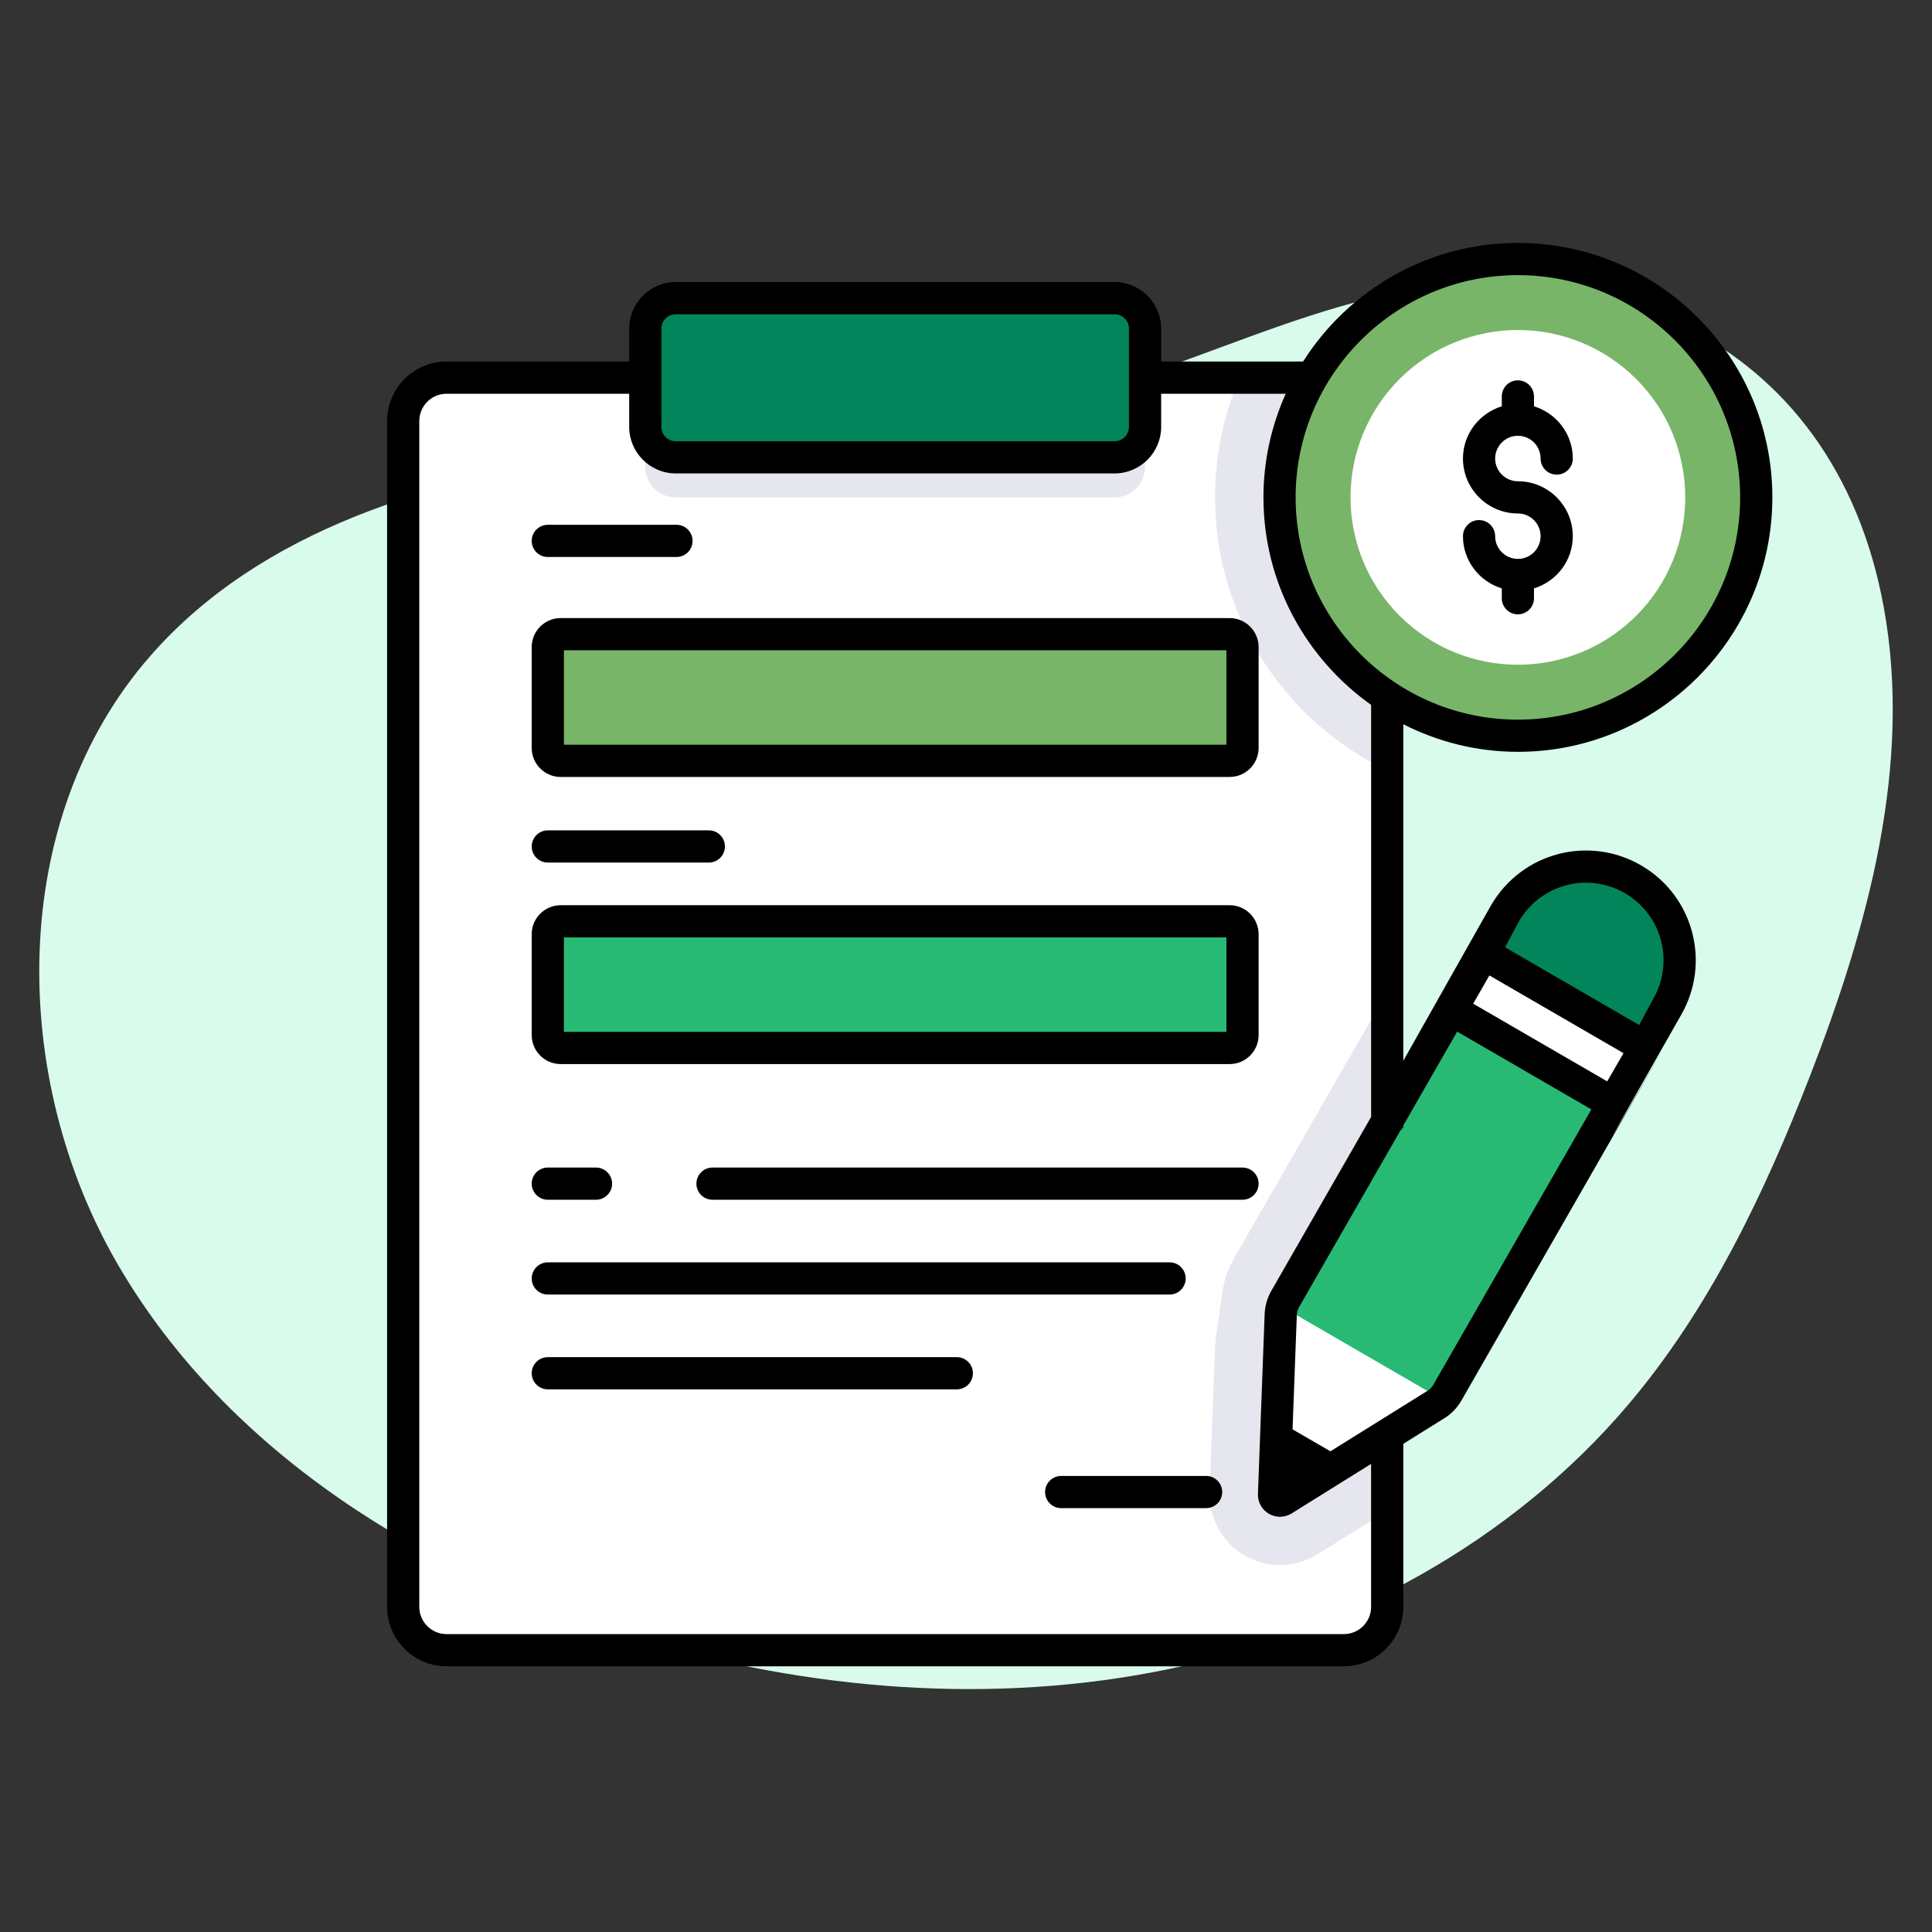
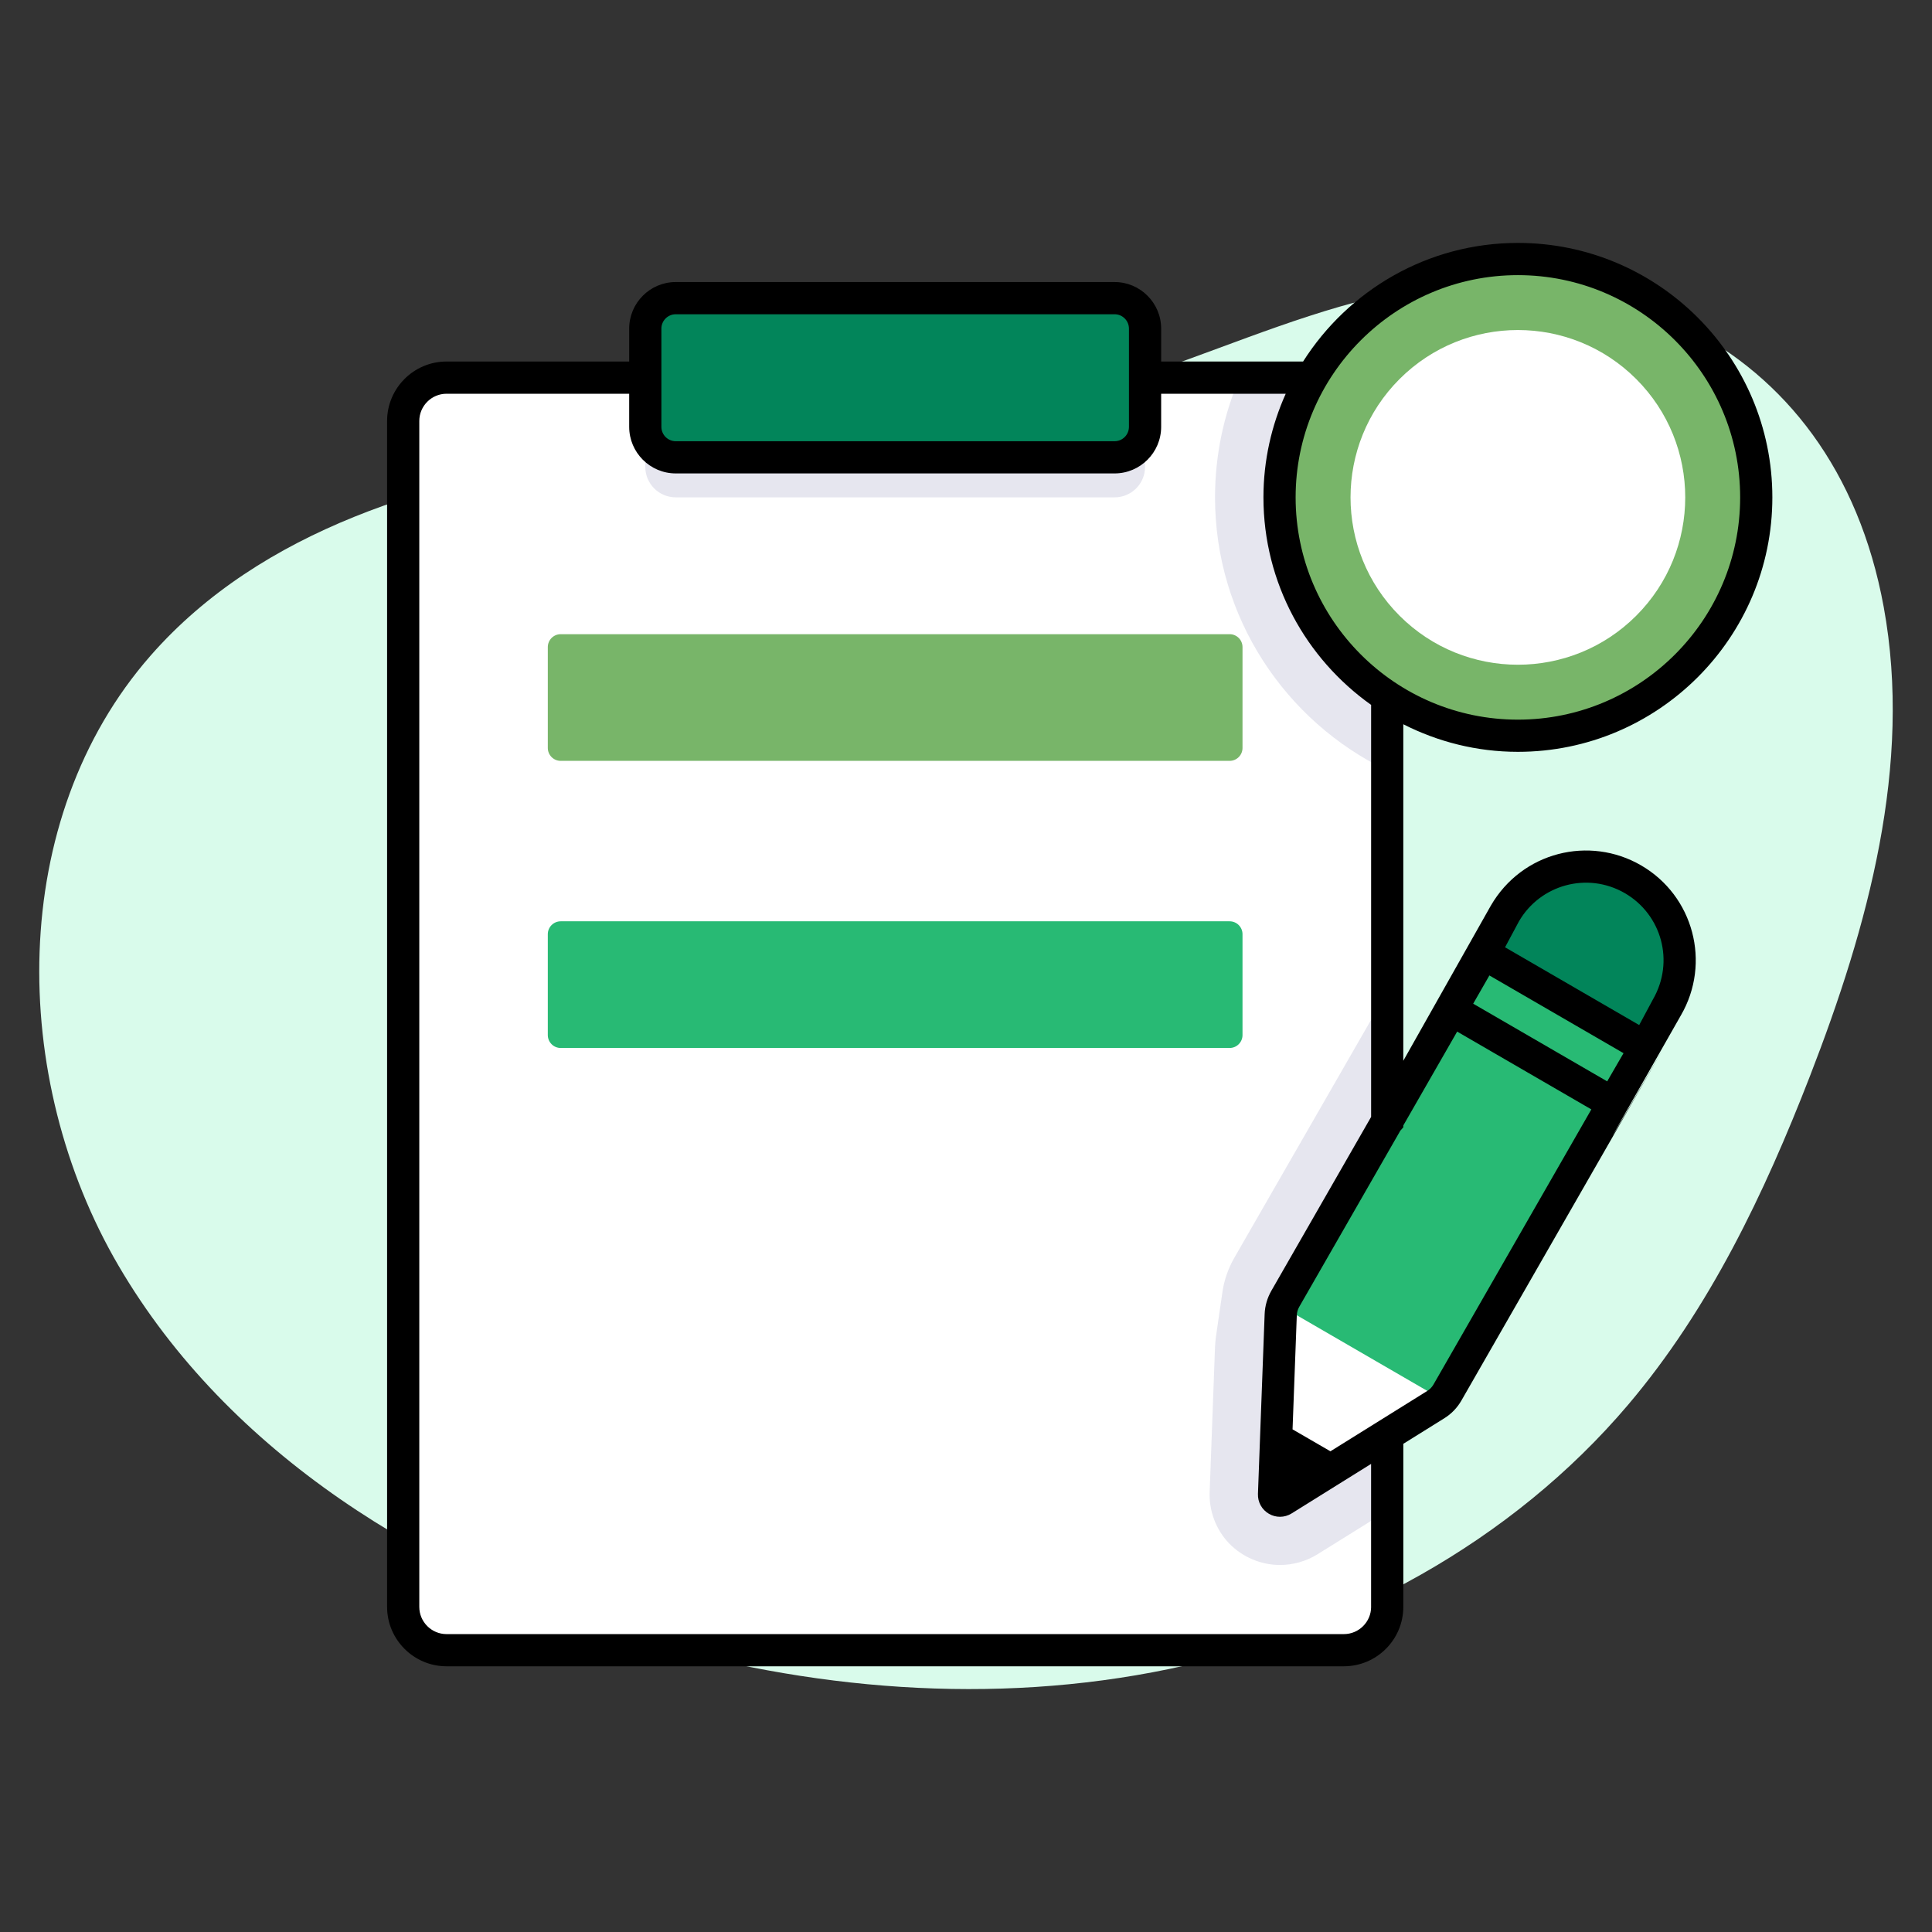
<svg xmlns="http://www.w3.org/2000/svg" id="SvgjsSvg1149" width="288" height="288" version="1.1">
  <rect width="100%" height="100%" fill="#333333" stroke="none" />
  <defs id="SvgjsDefs1150" />
  <g id="SvgjsG1151">
    <svg enable-background="new 0 0 90 90" viewBox="0 0 90 90" width="288" height="288">
      <path fill="#d9fbeb" d="M62.406,14.286c-3.826,1.106-7.475,2.768-11.304,3.865c-7.499,2.15-15.43,2.074-23.164,3.094   c-7.734,1.02-15.775,3.427-20.919,9.292c-6.684,7.621-6.615,19.678-1.495,28.428s14.385,14.45,24.094,17.363   c8.026,2.408,16.637,3.127,24.841,1.421c8.204-1.706,15.971-5.923,21.39-12.315c3.786-4.467,6.344-9.84,8.463-15.299   c2.704-6.966,4.784-14.507,3.439-21.857C85.421,15.545,74.016,10.929,62.406,14.286z" class="colorc9eaf9 svgShape" />
      <path fill="#ffffff" d="M64.621,19.612v55.24c0,1.12-0.9,2.02-2.02,2.02h-41.8c-1.12,0-2.02-0.9-2.02-2.02v-55.24     c0-1.11,0.9-2.02,2.02-2.02h41.8C63.721,17.592,64.621,18.502,64.621,19.612z" class="colorfff svgShape" />
      <path fill="#e6e6ef" d="M64.621 46.202v24.18l-3.26 2.03c-.52.32-1.12.49-1.74.49-.89 0-1.75-.37-2.37-1.01-.61-.64-.94-1.52-.9-2.41l.25-6.75c.01-.15.02-.3.04-.45l.31-2.13c.08-.53.26-1.04.52-1.51L64.621 46.202zM53.341 17.174v4.575c0 .784-.636 1.42-1.42 1.42H31.48c-.784 0-1.42-.636-1.42-1.42v-4.575c0-.784.636-1.42 1.42-1.42h20.441C52.705 15.755 53.341 16.39 53.341 17.174zM64.621 19.612v16.28c-4.74-2.28-8.02-7.13-8.02-12.72 0-1.98.41-3.87 1.15-5.58h4.85C63.721 17.592 64.621 18.502 64.621 19.612z" class="colore6e6ef svgShape" />
      <path fill="#02855a" d="M53.341,15.309v4.575c0,0.784-0.636,1.42-1.42,1.42H31.48c-0.784,0-1.42-0.636-1.42-1.42v-4.575     c0-0.784,0.636-1.42,1.42-1.42h20.441C52.705,13.889,53.341,14.524,53.341,15.309z" class="colorff564c svgShape" />
      <path fill="#78b569" d="M57.881,30.144v4.699c0,0.332-0.269,0.601-0.601,0.601H26.12c-0.332,0-0.601-0.269-0.601-0.601v-4.699     c0-0.332,0.269-0.601,0.601-0.601h31.16C57.612,29.542,57.881,29.812,57.881,30.144z" class="colorfebc00 svgShape" />
      <path fill="#28ba74" d="M57.881,43.519v4.699c0,0.332-0.269,0.601-0.601,0.601H26.12c-0.332,0-0.601-0.269-0.601-0.601v-4.699    c0-0.332,0.269-0.601,0.601-0.601h31.16C57.612,42.918,57.881,43.187,57.881,43.519z" class="color5c9efe svgShape" />
      <ellipse cx="70.709" cy="23.17" fill="#78b569" rx="11.104" ry="11.103" transform="rotate(-45.001 70.709 23.17)" class="colorfebc00 svgShape" />
      <circle cx="70.709" cy="23.17" r="7.796" fill="#ffffff" transform="rotate(-45.001 70.709 23.17)" class="colorfff svgShape" />
      <path fill="#ffffff" d="M59.857,60.545c-0.116,0.216-0.186,0.453-0.195,0.699l-0.312,8.376c-0.008,0.222,0.235,0.363,0.423,0.245      l7.113-4.433c0.208-0.13,0.38-0.309,0.509-0.517L59.857,60.545z" class="colorfff svgShape" />
      <path fill="#28ba74" d="M59.676,60.844l8.871-15.466c0.309-0.534,0.993-0.715,1.526-0.406l5.617,3.256      c0.534,0.309,0.715,0.993,0.406,1.526L67.225,65.22L59.676,60.844z" class="color5c9efe svgShape" />
-       <rect width="3.018" height="8.725" x="70.616" y="43.543" fill="#ffffff" transform="rotate(-59.899 72.127 47.908)" class="colorfff svgShape" />
      <path fill="#02855a" d="M76.654,48.79l1.002-1.869c1.208-2.084,0.498-4.753-1.586-5.962l0,0c-2.084-1.208-4.753-0.498-5.962,1.586      l-1.002,1.869L76.654,48.79z" class="colorff564c svgShape" />
      <path fill="#000000" d="M65.372,33.739c1.606,0.815,3.416,1.284,5.337,1.284c6.536,0,11.854-5.318,11.854-11.854       c0-6.535-5.317-11.853-11.854-11.853c-4.208,0-7.902,2.211-10.006,5.525h-6.612v-1.533c0-1.196-0.974-2.17-2.17-2.17H31.48       c-1.196,0-2.17,0.974-2.17,2.17v1.533h-8.508c-1.527,0-2.77,1.243-2.77,2.771v55.24c0,1.527,1.243,2.77,2.77,2.77h41.8       c1.527,0,2.77-1.242,2.77-2.77v-7.594l1.91-1.19c0.327-0.203,0.601-0.486,0.793-0.821c20.121-35.074-0.153,0.269,10.229-17.951       c1.414-2.436,0.592-5.566-1.858-6.985c-2.405-1.395-5.543-0.633-6.999,1.88c-0.057,0.101-4.133,7.325-4.076,7.225V33.739z        M70.709,12.817c5.709,0,10.354,4.645,10.354,10.353c0,5.71-4.645,10.354-10.354,10.354s-10.354-4.645-10.354-10.354       C60.356,17.461,65,12.817,70.709,12.817z M30.81,15.309c0-0.369,0.3-0.67,0.67-0.67h20.441c0.37,0,0.67,0.301,0.67,0.67v4.575       c0,0.369-0.3,0.67-0.67,0.67H31.48c-0.37,0-0.67-0.301-0.67-0.67V15.309z M63.872,74.853c0,0.7-0.57,1.27-1.27,1.27h-41.8       c-0.7,0-1.27-0.569-1.27-1.27v-55.24c0-0.7,0.57-1.271,1.27-1.271h8.508v1.542c0,1.196,0.974,2.17,2.17,2.17h20.441       c1.196,0,2.17-0.974,2.17-2.17v-1.542h5.803c-0.662,1.476-1.038,3.107-1.038,4.827c0,3.989,1.987,7.517,5.016,9.667v19.194       l-4.644,8.093c-0.192,0.332-0.302,0.71-0.316,1.093L58.6,69.591c-0.014,0.382,0.182,0.737,0.512,0.928       c0.16,0.093,0.337,0.139,0.514,0.139c0.188,0,0.377-0.053,0.542-0.156l3.703-2.308V74.853z M69.382,45.44l6.248,3.621       l-0.761,1.313l-6.242-3.618L69.382,45.44z M75.694,41.608c1.703,0.989,2.333,3.177,1.301,4.958l-0.635,1.185l-6.249-3.623       l0.647-1.207C71.747,41.213,73.945,40.595,75.694,41.608z M67.88,48.056l6.251,3.624l-7.356,12.819       c-0.069,0.12-0.168,0.223-0.287,0.296l-4.512,2.812l-1.764-1.022l0.198-5.313c0.005-0.14,0.045-0.276,0.116-0.4l4.706-8.2       c0.047-0.049,0.091-0.109,0.139-0.155v-0.088L67.88,48.056z" class="color525987 svgShape" />
-       <path fill="#000000" d="M26.12 36.194h31.16c.745 0 1.351-.606 1.351-1.352v-4.698c0-.745-.606-1.352-1.351-1.352H26.12c-.745 0-1.351.606-1.351 1.352v4.698C24.769 35.587 25.375 36.194 26.12 36.194zM26.269 30.292h30.862v4.401H26.269V30.292zM26.12 49.569h31.16c.745 0 1.351-.605 1.351-1.351v-4.699c0-.745-.606-1.351-1.351-1.351H26.12c-.745 0-1.351.605-1.351 1.351v4.699C24.769 48.963 25.375 49.569 26.12 49.569zM26.269 43.668h30.862v4.4H26.269V43.668zM25.519 25.947h5.994c.414 0 .75-.336.75-.75s-.336-.75-.75-.75h-5.994c-.414 0-.75.336-.75.75S25.105 25.947 25.519 25.947zM25.519 40.181h7.501c.414 0 .75-.336.75-.75s-.336-.75-.75-.75h-7.501c-.414 0-.75.336-.75.75S25.105 40.181 25.519 40.181zM25.519 55.889h2.245c.414 0 .75-.336.75-.75s-.336-.75-.75-.75h-2.245c-.414 0-.75.336-.75.75S25.105 55.889 25.519 55.889zM57.881 54.389h-24.69c-.414 0-.75.336-.75.75s.336.75.75.75h24.69c.414 0 .75-.336.75-.75S58.295 54.389 57.881 54.389zM25.519 60.305h28.965c.414 0 .75-.336.75-.75s-.336-.75-.75-.75H25.519c-.414 0-.75.336-.75.75S25.105 60.305 25.519 60.305zM44.572 63.221H25.519c-.414 0-.75.336-.75.75 0 .414.336.75.75.75h19.053c.414 0 .75-.336.75-.75C45.322 63.557 44.986 63.221 44.572 63.221zM56.185 68.755h-6.751c-.414 0-.75.336-.75.75s.336.75.75.75h6.751c.414 0 .75-.336.75-.75S56.599 68.755 56.185 68.755zM70.709 26.036c-.583 0-1.059-.475-1.059-1.059 0-.414-.336-.75-.75-.75s-.75.336-.75.75c0 1.148.765 2.111 1.809 2.433v.459c0 .414.336.75.75.75s.75-.336.75-.75v-.459c1.043-.323 1.808-1.285 1.808-2.433 0-1.41-1.147-2.558-2.558-2.558-.583 0-1.059-.475-1.059-1.059s.475-1.059 1.059-1.059 1.058.475 1.058 1.059c0 .414.336.75.75.75s.75-.336.75-.75c0-1.148-.765-2.111-1.808-2.433v-.459c0-.414-.336-.75-.75-.75s-.75.336-.75.75v.459c-1.043.323-1.809 1.285-1.809 2.433 0 1.411 1.148 2.559 2.559 2.559.583 0 1.058.475 1.058 1.058C71.767 25.562 71.293 26.036 70.709 26.036z" class="color525987 svgShape" />
    </svg>
  </g>
</svg>